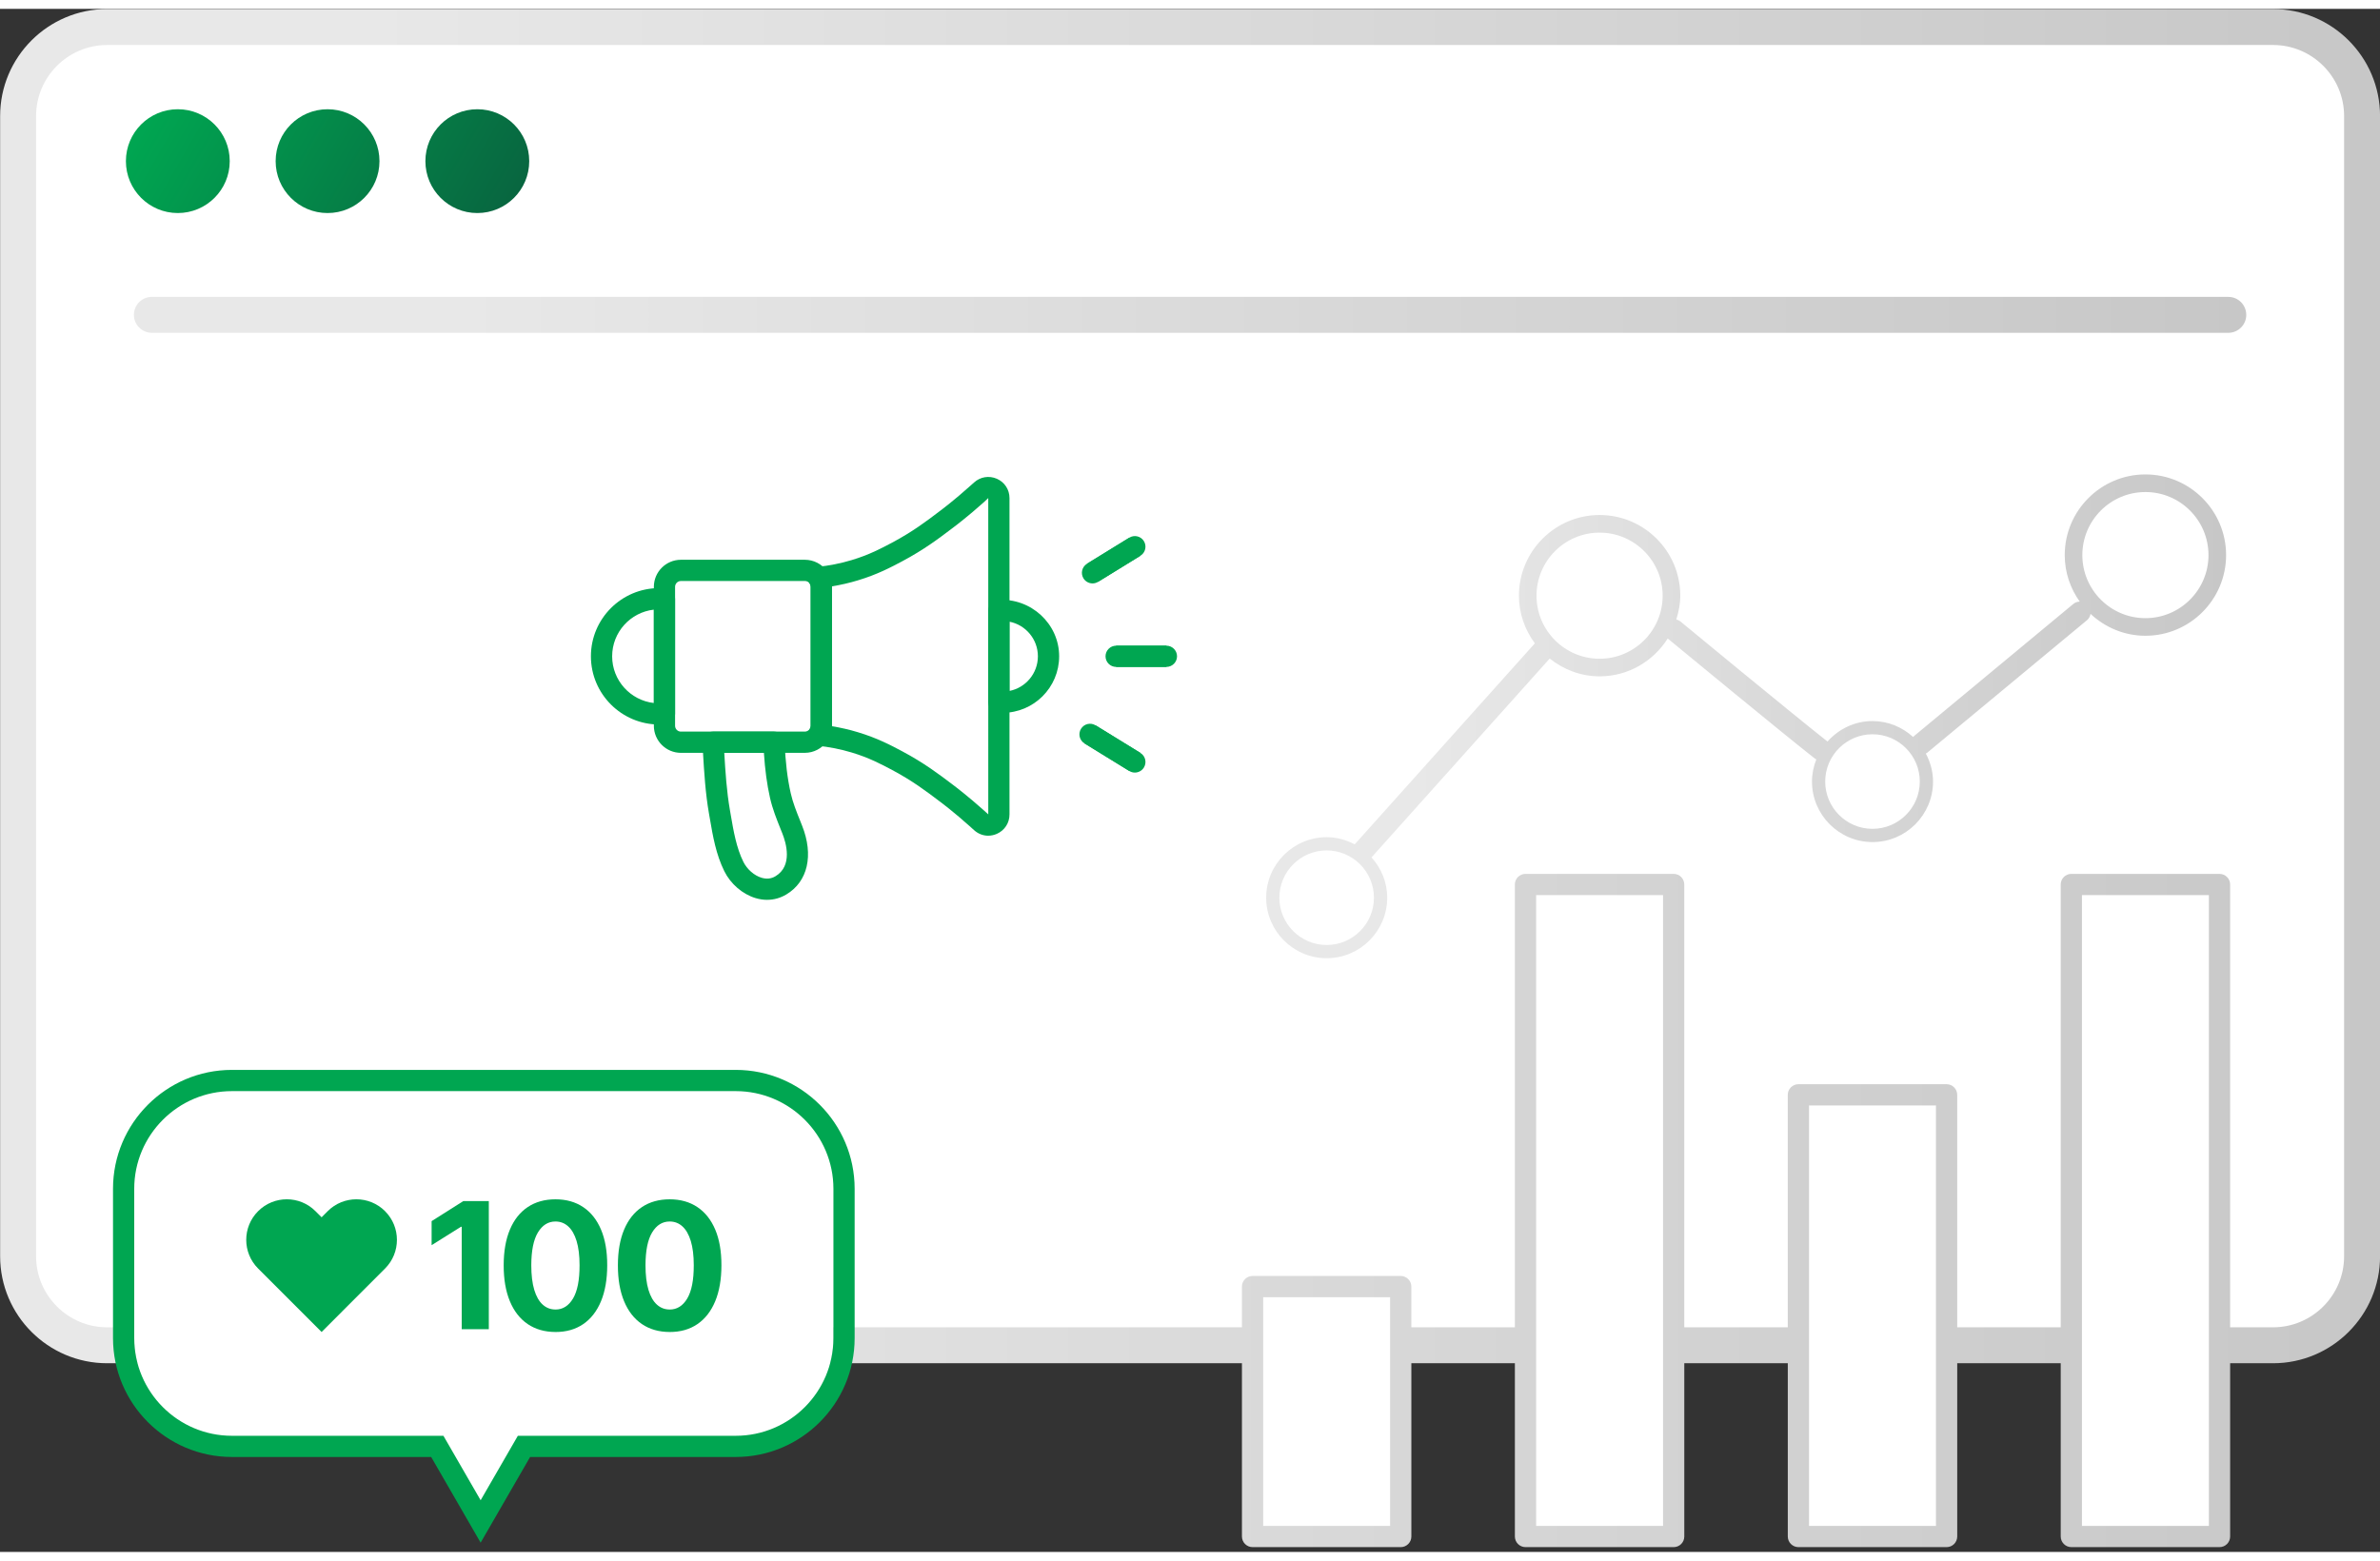
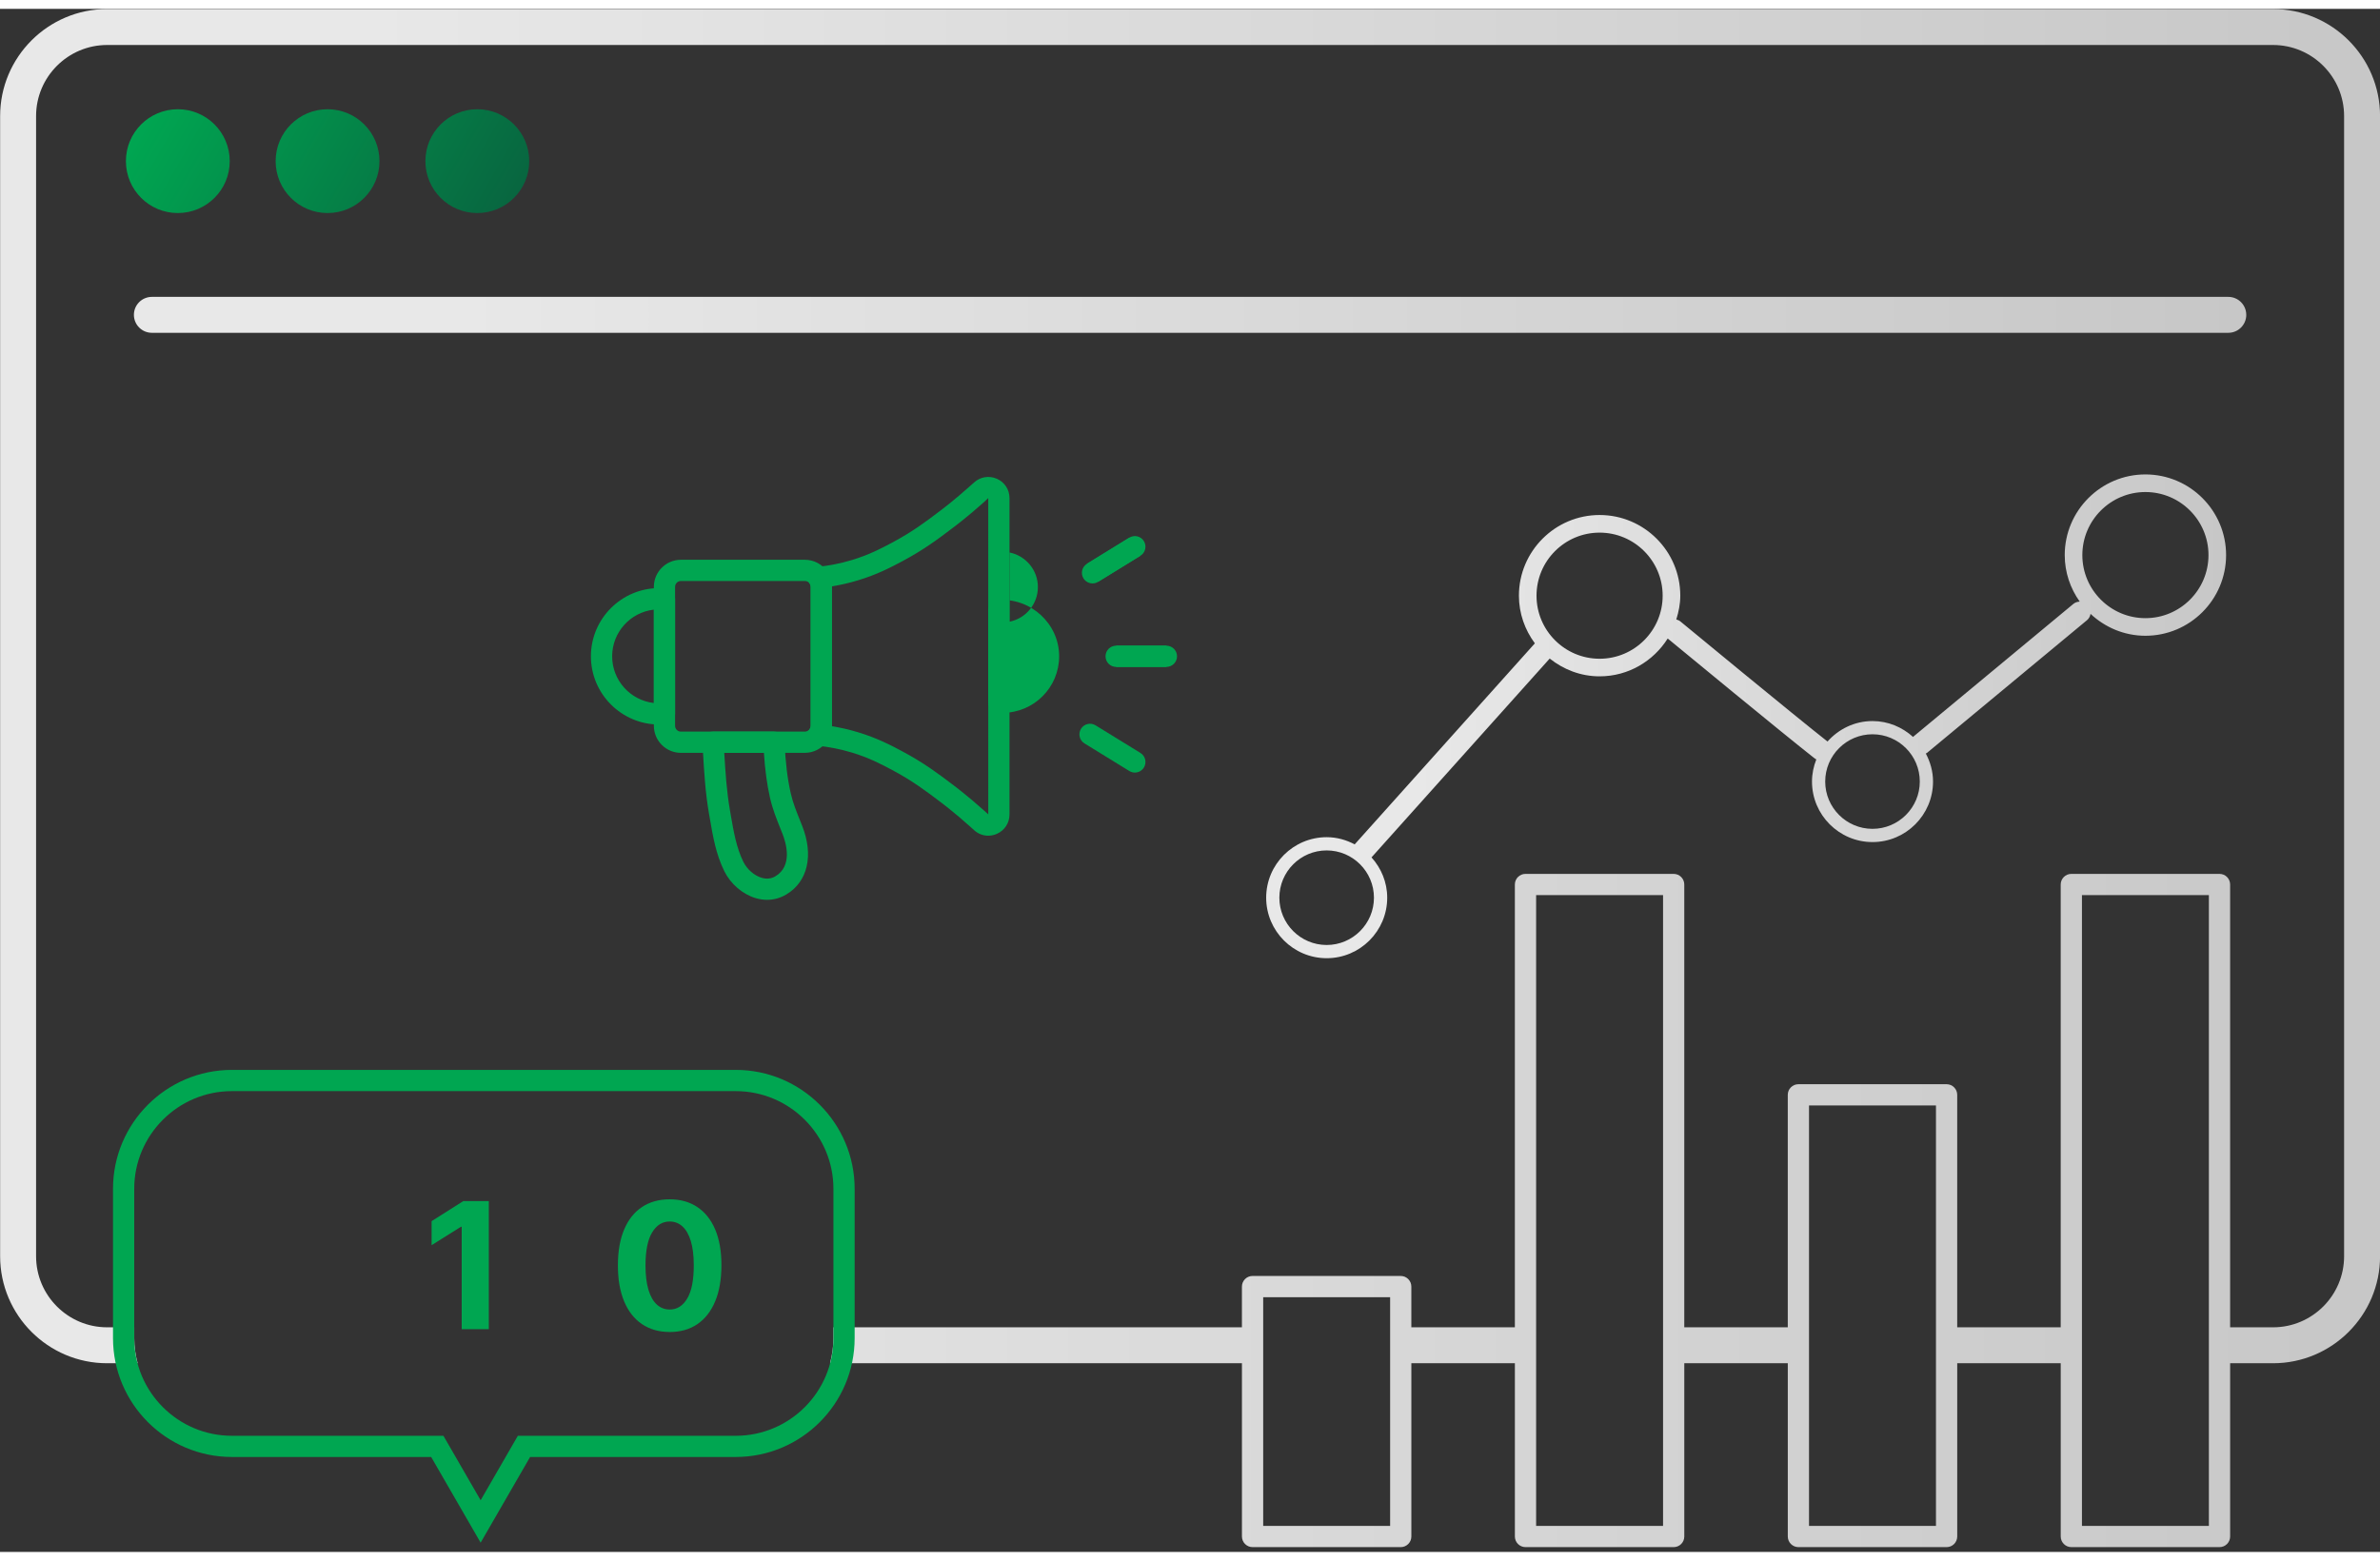
<svg xmlns="http://www.w3.org/2000/svg" xmlns:xlink="http://www.w3.org/1999/xlink" width="93" height="61" version="1.1" viewBox="0 0 132.45 85.889">
  <rect x="0" y="0" width="132.45" height="85.889" fill="#333333" stroke="none" />
  <defs>
    <style>
      .cls-1 {
        fill: url(#linear-gradient-2);
      }

      .cls-2 {
        fill: #fff;
      }

      .cls-3 {
        fill: #00a651;
      }

      .cls-4 {
        fill: url(#linear-gradient-4);
      }

      .cls-5 {
        fill: url(#linear-gradient-3);
      }

      .cls-6 {
        fill: url(#linear-gradient);
      }
    </style>
    <linearGradient id="linear-gradient" x1="9.477" y1="3.423" x2="26.982" y2="13.529" gradientUnits="userSpaceOnUse">
      <stop offset="0" stop-color="#00a651" />
      <stop offset="1" stop-color="#086640" />
    </linearGradient>
    <linearGradient id="linear-gradient-2" x1="7.452" y1="17.031" x2="125.007" y2="17.031" gradientUnits="userSpaceOnUse">
      <stop offset=".154" stop-color="#e8e8e8" />
      <stop offset="1" stop-color="#c7c7c7" />
    </linearGradient>
    <linearGradient id="linear-gradient-3" x1=".007" y1="42.816" x2="132.452" y2="42.816" xlink:href="#linear-gradient-2" />
    <linearGradient id="linear-gradient-4" x1="70.462" y1="39.378" x2="123.885" y2="39.378" xlink:href="#linear-gradient-2" />
  </defs>
  <g>
    <g id="Layer_1">
      <g>
-         <path class="cls-2" d="M115.677,84.75v-10.235h-7.76v10.235h-7.429v-10.235h-7.76v10.235h-7.428v-10.235h-7.761v10.235h-7.428v-10.235h-23.513l-.171.788c-.556,2.567-2.863,4.431-5.487,4.431h-12.021l-2.176,3.77-2.176-3.77h-11.666c-2.625,0-4.933-1.863-5.488-4.431l-.171-.788h-1.285c-2.732,0-4.955-2.223-4.955-4.955V6.095C1.003,3.362,3.226,1.139,5.958,1.139h120.534c2.732,0,4.955,2.223,4.955,4.955v63.465c0,2.732-2.223,4.955-4.955,4.955h-3.388v10.235h-7.428Z" />
        <g>
          <path class="cls-6" d="M12.785,8.476c0,1.595-1.293,2.889-2.889,2.889s-2.889-1.293-2.889-2.889,1.293-2.889,2.889-2.889,2.889,1.293,2.889,2.889ZM18.229,5.587c-1.595,0-2.889,1.293-2.889,2.889s1.293,2.889,2.889,2.889,2.889-1.293,2.889-2.889-1.293-2.889-2.889-2.889ZM26.563,5.587c-1.595,0-2.889,1.293-2.889,2.889s1.293,2.889,2.889,2.889,2.889-1.293,2.889-2.889-1.293-2.889-2.889-2.889Z" />
          <g>
            <rect class="cls-3" x="62.115" y="35.446" width="2.797" height="1.182" />
-             <rect class="cls-3" x="61.319" y="39.685" width="1.181" height="2.93" transform="translate(-5.589 72.296) rotate(-58.381)" />
            <rect class="cls-3" x="60.594" y="30.072" width="2.769" height="1.181" transform="translate(-6.875 37.039) rotate(-31.614)" />
            <path class="cls-3" d="M44.794,41.411h-6.9c-.83,0-1.506-.676-1.506-1.507v-7.733c0-.831.676-1.507,1.506-1.507h6.9c.489,0,.951.24,1.234.643.178.261.27.558.27.864v7.733c0,.31-.093.606-.268.858-.286.407-.748.648-1.236.648ZM37.893,31.846c-.179,0-.324.146-.324.325v7.733c0,.18.146.325.324.325h6.9c.104,0,.204-.054.268-.144.035-.051.055-.114.055-.182v-7.733c0-.069-.02-.134-.06-.191-.058-.083-.155-.134-.263-.134h-6.9Z" />
            <path class="cls-3" d="M36.978,39.834h-.295c-2.094,0-3.798-1.704-3.798-3.798,0-2.093,1.704-3.795,3.798-3.795h.295c.326,0,.591.265.591.591v6.411c0,.326-.265.591-.591.591ZM36.387,33.44c-1.304.147-2.32,1.256-2.32,2.597,0,1.343,1.017,2.452,2.32,2.6v-5.196Z" />
            <path class="cls-3" d="M54.996,46.023c-.286,0-.567-.107-.791-.312l-.239-.216c-.845-.757-1.516-1.266-1.701-1.403-.694-.526-1.476-1.119-2.61-1.724-.602-.319-1.282-.683-2.253-.975-.621-.187-1.265-.314-1.915-.379-.208-.021-.391-.15-.478-.341-.088-.19-.068-.412.051-.584.037-.054.057-.117.057-.185v-7.733c0-.069-.02-.134-.06-.191-.117-.173-.135-.394-.047-.583.088-.188.27-.317.477-.338.65-.064,1.294-.192,1.915-.379.971-.292,1.651-.655,2.253-.975,1.135-.604,1.916-1.197,2.605-1.721.19-.141.861-.649,1.715-1.415l.233-.207c.348-.317.834-.396,1.27-.207.433.191.702.604.702,1.077v17.607c0,.475-.27.889-.703,1.08-.156.068-.319.103-.48.103ZM46.298,39.929c.489.079.973.19,1.443.333,1.083.325,1.851.734,2.468,1.062,1.219.648,2.076,1.3,2.766,1.822.19.142.897.678,1.789,1.476l.235.214-.001-17.608-.231.22c-.895.801-1.602,1.337-1.797,1.481-.685.52-1.542,1.171-2.761,1.819-.617.328-1.385.737-2.468,1.062-.471.143-.954.254-1.443.333v7.785Z" />
-             <path class="cls-3" d="M55.799,39.183c-.084,0-.167-.004-.251-.01-.31-.021-.55-.278-.55-.589v-5.093c0-.311.24-.567.55-.589,1.815-.123,3.395,1.316,3.395,3.134,0,1.735-1.41,3.146-3.144,3.146ZM56.179,34.111v3.853c.9-.178,1.581-.975,1.581-1.928,0-.951-.681-1.747-1.581-1.925Z" />
+             <path class="cls-3" d="M55.799,39.183c-.084,0-.167-.004-.251-.01-.31-.021-.55-.278-.55-.589v-5.093c0-.311.24-.567.55-.589,1.815-.123,3.395,1.316,3.395,3.134,0,1.735-1.41,3.146-3.144,3.146ZM56.179,34.111c.9-.178,1.581-.975,1.581-1.928,0-.951-.681-1.747-1.581-1.925Z" />
            <path class="cls-3" d="M42.694,49.593c-.211,0-.426-.032-.642-.096-.725-.215-1.394-.79-1.744-1.501-.462-.934-.635-1.94-.802-2.915l-.049-.281c-.201-1.145-.27-2.31-.337-3.437l-.03-.507c-.01-.162.048-.322.159-.44.112-.119.268-.187.431-.187h3.392c.316,0,.577.25.59.566.048,1.126.156,2.036.343,2.864.12.528.317,1.018.526,1.536l.105.265c.658,1.65.321,3.12-.878,3.835h0c-.331.197-.691.297-1.064.297ZM43.456,48.788h.01-.01ZM40.307,41.411c.062,1.057.132,2.146.314,3.185l.049.285c.153.891.312,1.812.697,2.593.207.419.606.769,1.02.891.277.081.535.055.766-.084h0c.975-.58.595-1.859.386-2.383l-.104-.26c-.216-.539-.44-1.096-.582-1.717-.17-.754-.279-1.562-.341-2.51h-2.204Z" />
            <path class="cls-3" d="M64.912,36.628h-2.797c-.326,0-.591-.265-.591-.591s.265-.591.591-.591h2.797c.326,0,.591.265.591.591s-.265.591-.591.591Z" />
            <path class="cls-3" d="M63.156,42.509c-.105,0-.212-.028-.309-.088l-2.495-1.536c-.278-.171-.364-.535-.193-.812.17-.278.533-.365.812-.193l2.495,1.536c.278.171.364.535.193.812-.111.182-.306.281-.504.281Z" />
            <path class="cls-3" d="M60.801,31.98c-.198,0-.393-.1-.504-.281-.171-.277-.085-.642.193-.812l2.357-1.453c.278-.172.642-.086.812.193.171.277.085.642-.193.812l-2.357,1.453c-.097.06-.203.088-.309.088Z" />
          </g>
          <g>
            <path class="cls-1" d="M125.007,17.031c0-.552-.447-1-1-1H8.452c-.553,0-1,.448-1,1s.447,1,1,1h115.556c.553,0,1-.448,1-1Z" />
            <path class="cls-5" d="M126.497.01H5.962C2.679.01.007,2.682.007,5.966v63.465c0,3.283,2.671,5.955,5.955,5.955h1.698c-.119-.447-.189-.914-.189-1.399v-.601h-1.508c-2.181,0-3.955-1.774-3.955-3.955V5.966c0-2.181,1.774-3.955,3.955-3.955h120.534c2.181,0,3.955,1.774,3.955,3.955v63.465c0,2.181-1.774,3.955-3.955,3.955h-2.388v-24.647c0-.326-.265-.591-.591-.591h-8.246c-.326,0-.591.265-.591.591v24.647h-5.76v-12.94c0-.326-.265-.591-.591-.591h-8.247c-.326,0-.591.265-.591.591v12.94h-5.76v-24.647c0-.326-.265-.591-.591-.591h-8.246c-.326,0-.591.265-.591.591v24.647h-5.761v-2.267c0-.326-.265-.591-.591-.591h-8.246c-.326,0-.591.265-.591.591v2.267h-22.735v.601c0,.484-.07.952-.189,1.399h22.925v9.644c0,.326.265.591.591.591h8.246c.326,0,.591-.265.591-.591v-9.644h5.761v9.644c0,.326.265.591.591.591h8.246c.326,0,.591-.265.591-.591v-9.644h5.76v9.644c0,.326.265.591.591.591h8.247c.326,0,.591-.265.591-.591v-9.644h5.76v9.644c0,.326.265.591.591.591h8.246c.326,0,.591-.265.591-.591v-9.644h2.388c3.283,0,5.955-2.672,5.955-5.955V5.966c0-3.284-2.672-5.955-5.955-5.955ZM77.362,84.439h-7.064v-12.729h7.064v12.729ZM92.551,84.439h-7.064v-35.109h7.064v35.109ZM107.739,84.439h-7.065v-23.402h7.065v23.402ZM122.927,84.439h-7.064v-35.109h7.064v35.109Z" />
            <path class="cls-4" d="M116.145,34.027c.111-.093.172-.219.197-.351.803.749,1.872,1.218,3.053,1.218,2.476,0,4.49-2.015,4.49-4.49s-2.015-4.49-4.49-4.49-4.49,2.015-4.49,4.49c0,.966.313,1.855.834,2.589-.123.006-.246.04-.348.124l-8.903,7.385c-.009.008-.013.019-.021.027-.599-.545-1.387-.887-2.259-.887-.999,0-1.888.446-2.505,1.139-1.794-1.408-8.12-6.627-8.184-6.681-.07-.057-.149-.092-.231-.113.131-.421.222-.86.222-1.324,0-2.476-2.015-4.49-4.49-4.49s-4.49,2.015-4.49,4.49c0,.995.336,1.907.887,2.653l-10.027,11.19c-.468-.247-.993-.4-1.558-.4-1.857,0-3.368,1.511-3.368,3.368s1.511,3.368,3.368,3.368,3.368-1.511,3.368-3.368c0-.865-.337-1.646-.874-2.243l9.917-11.068c.767.61,1.724.99,2.777.99,1.598,0,2.994-.845,3.79-2.106.445.367,6.486,5.349,8.196,6.688.023.018.05.027.075.041-.151.383-.241.797-.241,1.234,0,1.857,1.511,3.368,3.368,3.368s3.368-1.511,3.368-3.368c0-.566-.153-1.091-.401-1.56.022-.014.046-.021.067-.038l8.903-7.385ZM119.395,26.894c1.936,0,3.51,1.574,3.51,3.51s-1.574,3.51-3.51,3.51-3.51-1.574-3.51-3.51,1.574-3.51,3.51-3.51ZM76.462,49.474c0,1.451-1.181,2.632-2.632,2.632s-2.632-1.181-2.632-2.632,1.181-2.632,2.632-2.632,2.632,1.181,2.632,2.632ZM89.019,36.173c-1.936,0-3.51-1.574-3.51-3.51s1.574-3.51,3.51-3.51,3.51,1.574,3.51,3.51-1.574,3.51-3.51,3.51ZM104.207,45.641c-1.451,0-2.632-1.181-2.632-2.632s1.181-2.632,2.632-2.632,2.632,1.181,2.632,2.632-1.181,2.632-2.632,2.632Z" />
          </g>
          <g>
            <path class="cls-3" d="M26.748,85.374l-2.753-4.77h-11.089c-3.648,0-6.617-2.969-6.617-6.617v-8.312c0-3.648,2.969-6.617,6.617-6.617h28.039c3.648,0,6.617,2.969,6.617,6.617v8.312c0,3.648-2.969,6.617-6.617,6.617h-11.444l-2.753,4.77ZM12.906,60.24c-2.997,0-5.436,2.438-5.436,5.436v8.312c0,2.997,2.438,5.436,5.436,5.436h11.771l2.071,3.588,2.071-3.588h12.126c2.997,0,5.436-2.438,5.436-5.436v-8.312c0-2.997-2.438-5.436-5.436-5.436H12.906Z" />
            <g>
              <g>
                <path class="cls-3" d="M27.203,66.359v7.132h-1.508v-5.701h-.042l-1.633,1.024v-1.338l1.766-1.117h1.417Z" />
-                 <path class="cls-3" d="M30.912,73.647c-.6-.002-1.114-.149-1.545-.441-.431-.293-.762-.717-.992-1.271-.231-.555-.346-1.223-.344-2.003,0-.777.116-1.44.347-1.988.231-.548.562-.965.993-1.252.431-.286.944-.43,1.541-.43s1.11.144,1.541.432.762.705.994,1.252c.231.547.347,1.209.345,1.986,0,.783-.116,1.451-.347,2.007-.231.555-.562.979-.991,1.271-.429.293-.943.438-1.542.438ZM30.912,72.397c.408,0,.734-.205.979-.616.243-.411.364-1.027.362-1.85,0-.541-.056-.991-.166-1.351-.11-.36-.266-.631-.467-.812-.2-.182-.437-.271-.708-.271-.406,0-.731.203-.976.609s-.367,1.015-.369,1.824c0,.549.056,1.005.165,1.371.11.365.267.64.469.821.202.183.438.273.711.273Z" />
                <path class="cls-3" d="M37.268,73.647c-.6-.002-1.114-.149-1.545-.441-.431-.293-.762-.717-.992-1.271-.231-.555-.346-1.223-.344-2.003,0-.777.116-1.44.347-1.988.231-.548.562-.965.993-1.252.431-.286.944-.43,1.541-.43s1.11.144,1.541.432.762.705.994,1.252c.231.547.347,1.209.345,1.986,0,.783-.116,1.451-.347,2.007-.231.555-.562.979-.991,1.271-.429.293-.943.438-1.542.438ZM37.268,72.397c.408,0,.734-.205.979-.616.243-.411.364-1.027.362-1.85,0-.541-.056-.991-.166-1.351-.11-.36-.266-.631-.467-.812-.2-.182-.437-.271-.708-.271-.406,0-.731.203-.976.609s-.367,1.015-.369,1.824c0,.549.056,1.005.165,1.371.11.365.267.64.469.821.202.183.438.273.711.273Z" />
              </g>
-               <path class="cls-3" d="M21.429,66.921c-.882-.88-2.311-.881-3.192.001l-.339.34-.341-.34c-.882-.882-2.31-.882-3.192,0-.882.881-.882,2.311,0,3.192l3.532,3.533,3.532-3.533c.881-.882.881-2.311-.001-3.192Z" />
            </g>
          </g>
        </g>
      </g>
    </g>
  </g>
</svg>